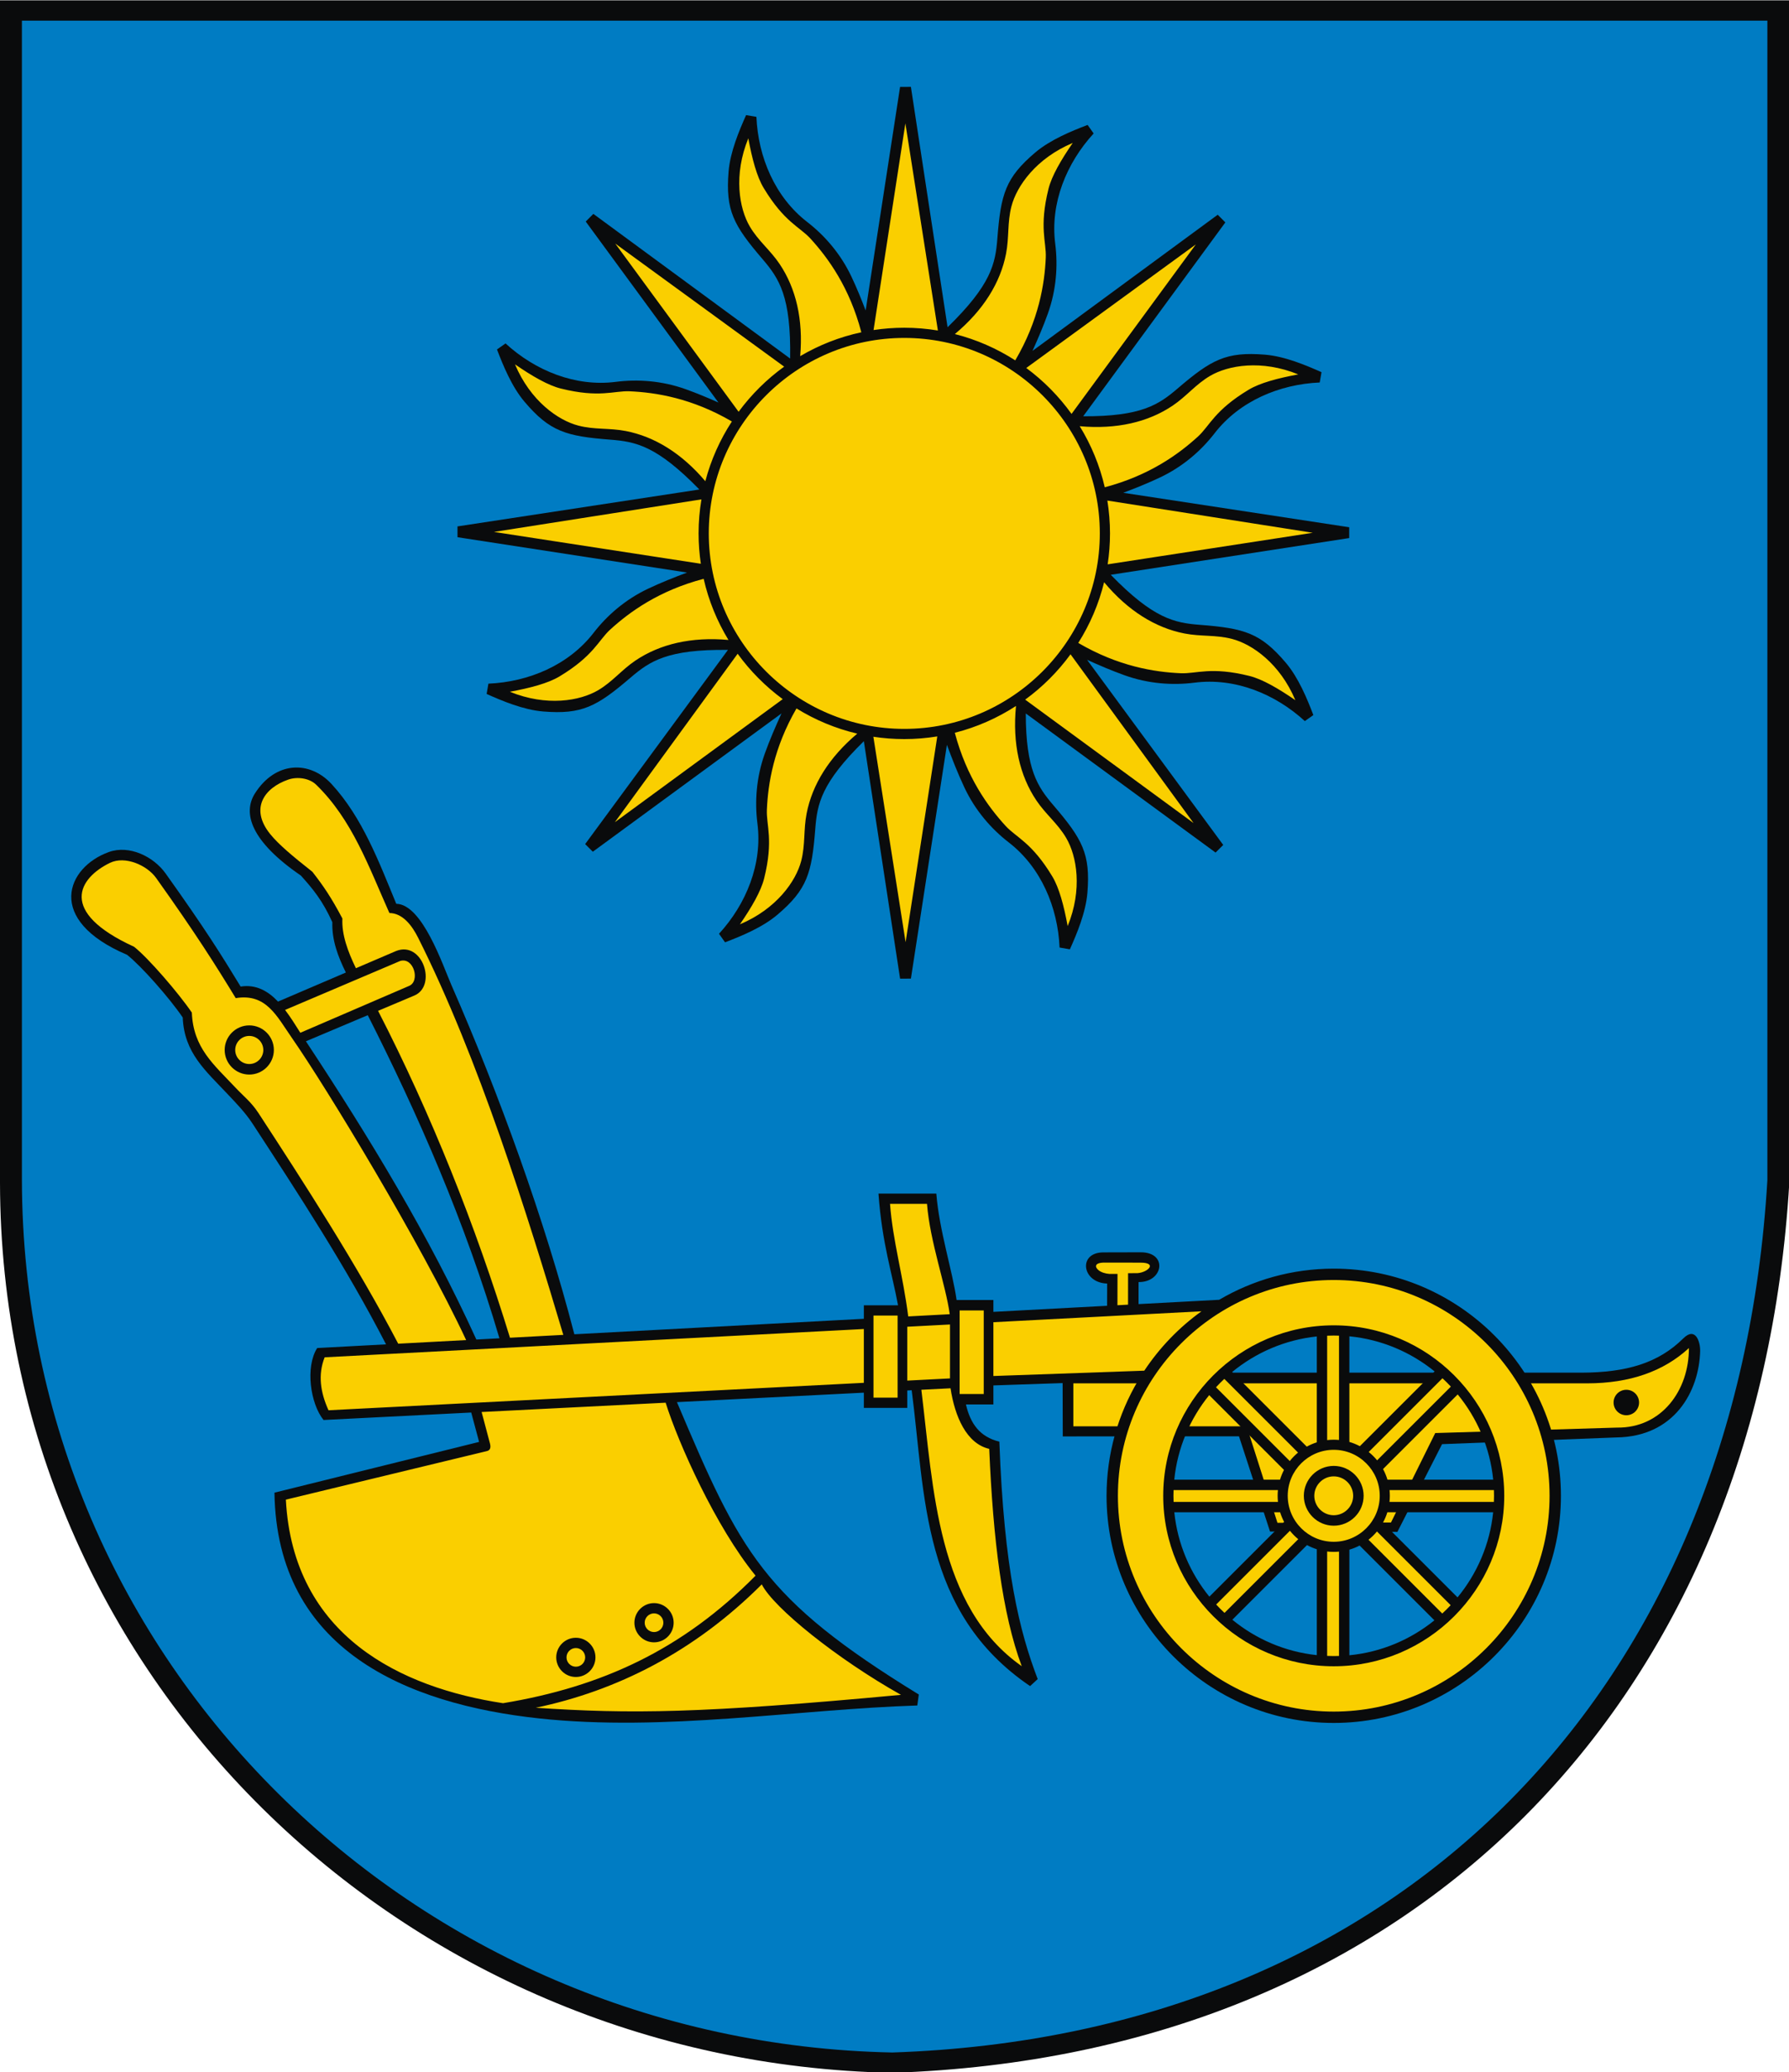
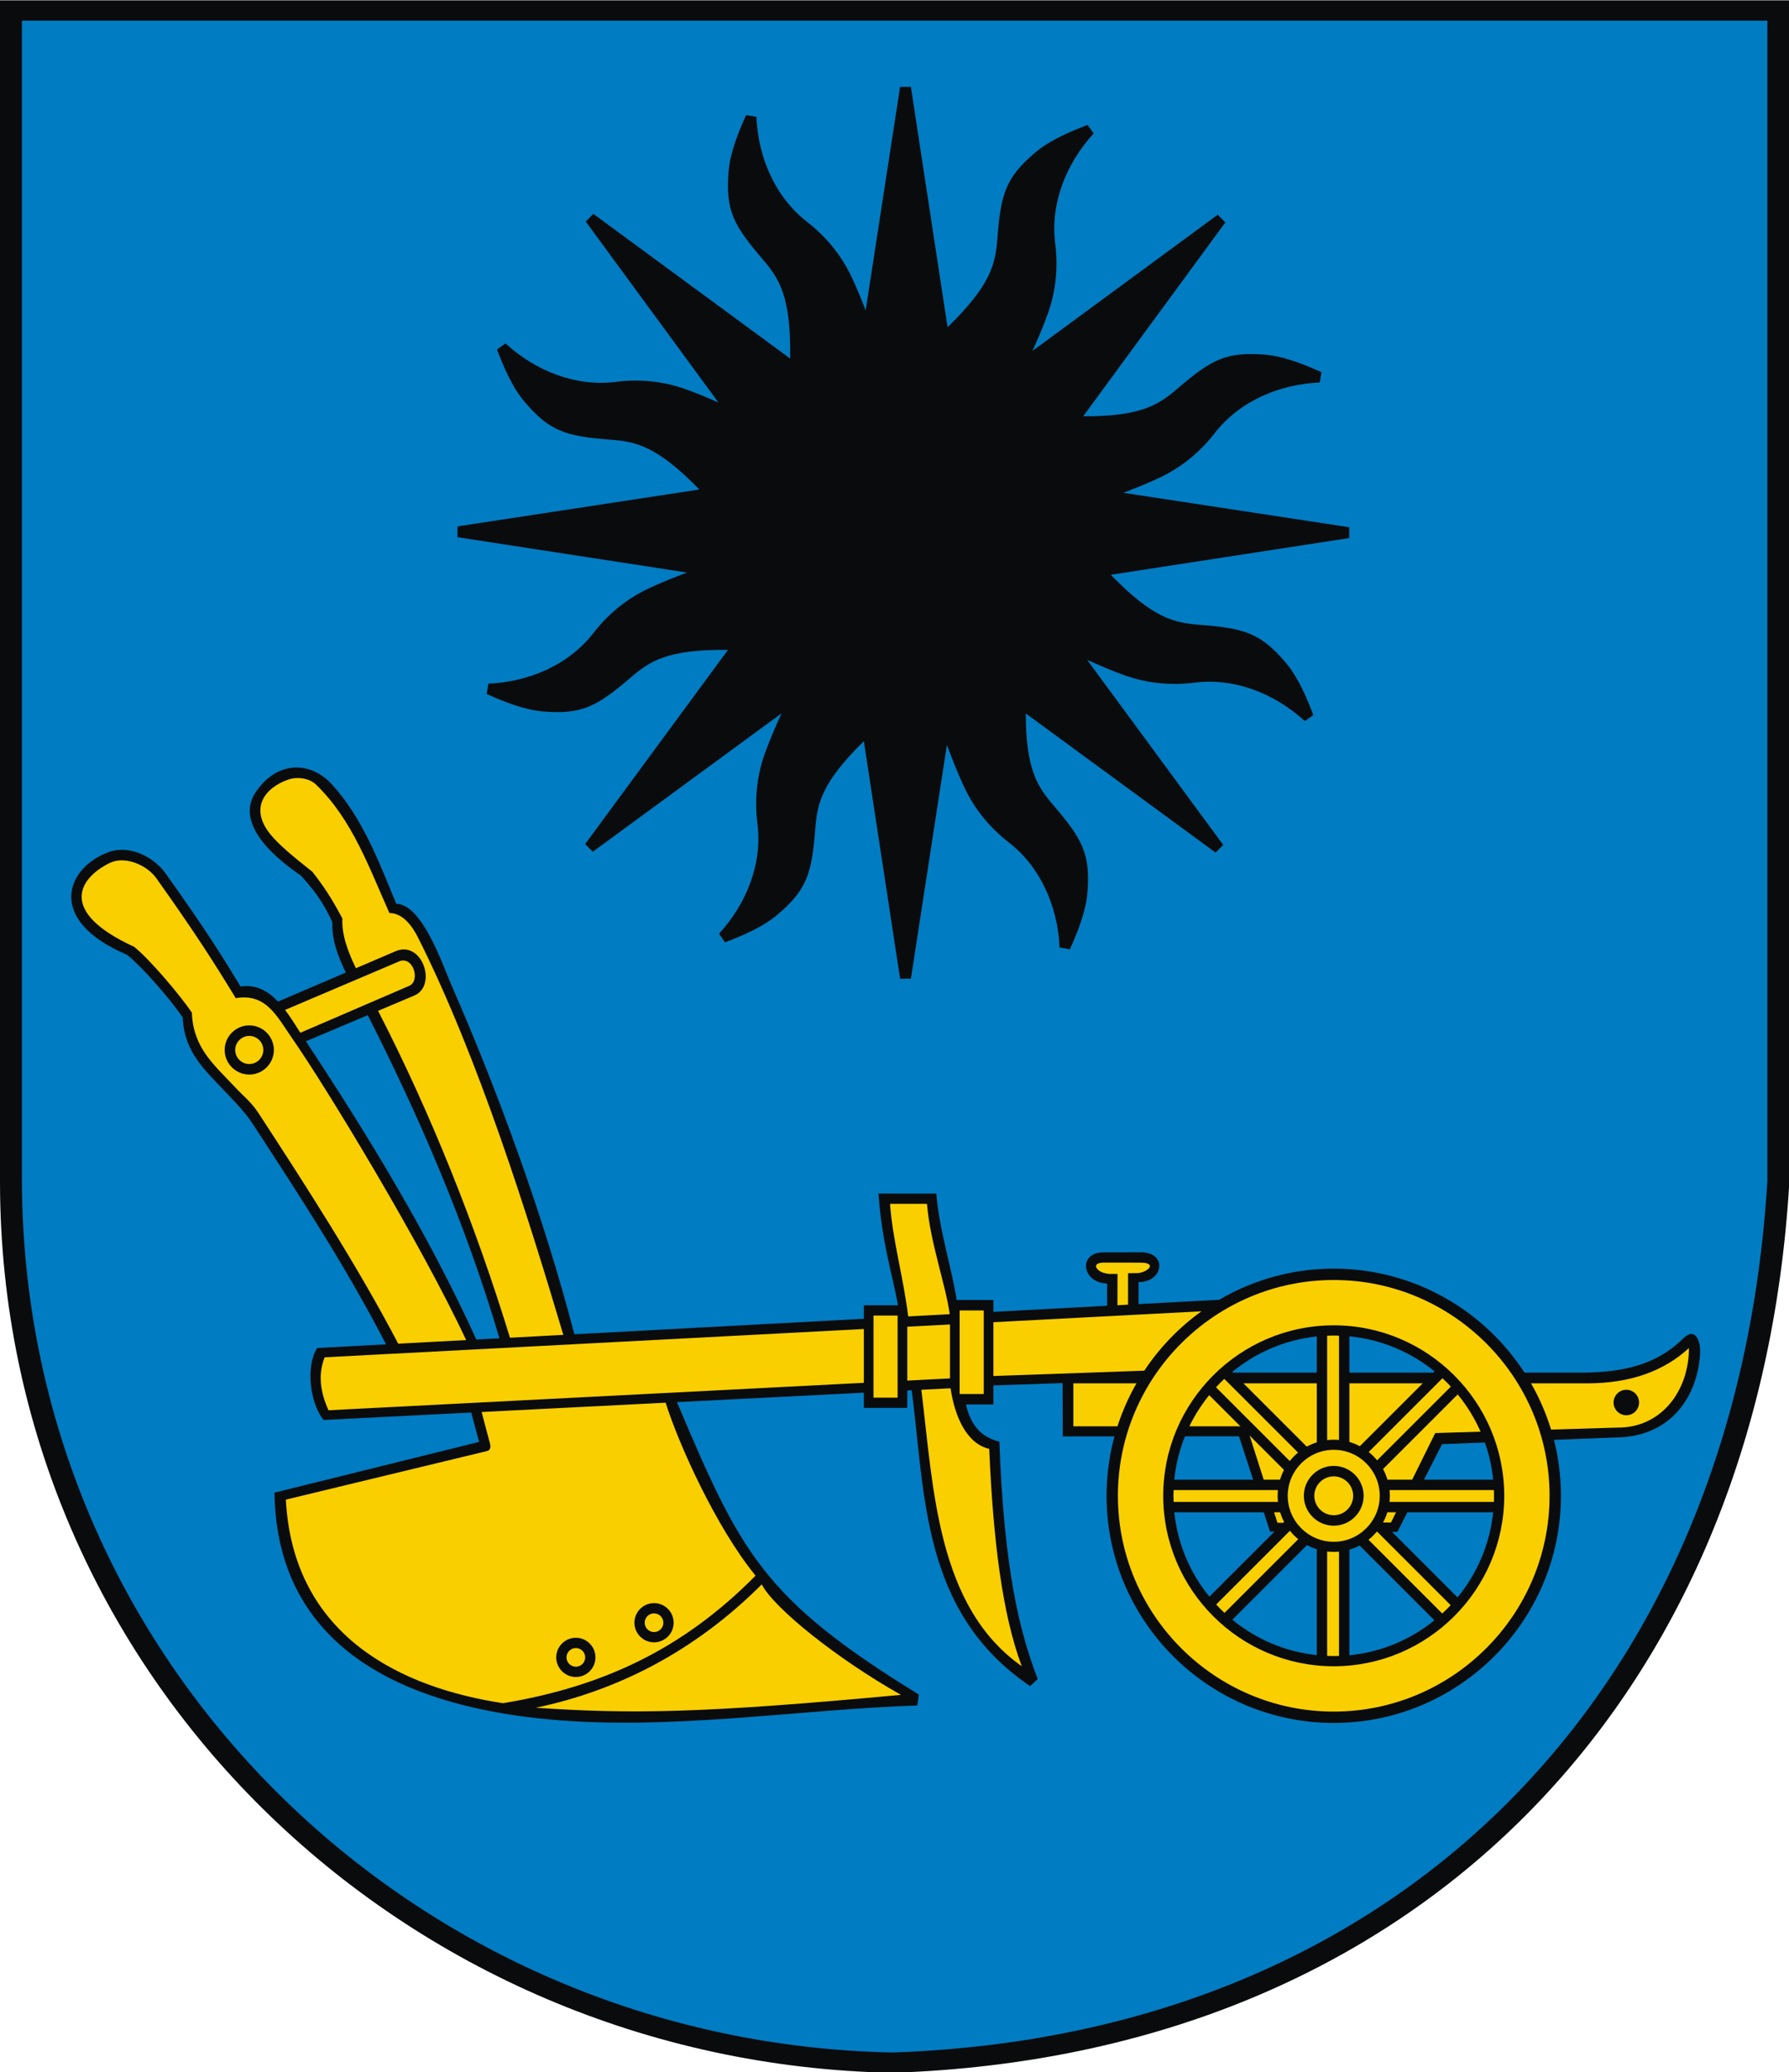
<svg xmlns="http://www.w3.org/2000/svg" xmlns:ns1="http://sodipodi.sourceforge.net/DTD/sodipodi-0.dtd" xmlns:ns2="http://www.inkscape.org/namespaces/inkscape" xml:space="preserve" width="744.098" height="862.023" style="shape-rendering:geometricPrecision; text-rendering:geometricPrecision; image-rendering:optimizeQuality; fill-rule:evenodd; clip-rule:evenodd" viewBox="0 0 210 297" id="svg2" ns1:version="0.32" ns2:version="0.45.1" ns1:docname="POL Ustroń COA.svg" ns2:output_extension="org.inkscape.output.svg.inkscape" ns1:docbase="C:\Users\Mistrz\Desktop" version="1.0">
  <ns1:namedview ns2:window-height="480" ns2:window-width="640" ns2:pageshadow="2" ns2:pageopacity="0.0" guidetolerance="10.0" gridtolerance="10.0" objecttolerance="10.0" borderopacity="1.0" bordercolor="#666666" pagecolor="#ffffff" id="base" />
  <defs id="defs4">
    <style type="text/css" id="style6">
   
    .fil0 {fill:#0A0B0C}
    .fil1 {fill:#007CC3}
    .fil2 {fill:#FACF00}
   
  </style>
  </defs>
  <g id="Warstwa_x0020_1" transform="matrix(1.221,0,0,1.221,-23.184,-32.746)">
    <path class="fil0" d="M 0,26.859 L 210,26.859 L 210,165.692 C 206.393,226.439 166.185,268.089 104.722,270.141 C 47.253,268.983 0.104,223.47 -0.001,165.692 L -0.001,26.859 L 0,26.859 z " id="path10" style="fill:#0a0b0c" />
    <path class="fil1" d="M 2.571,29.244 L 207.429,29.244 L 207.429,165.355 C 203.91,224.911 164.687,265.744 104.729,267.756 C 48.667,266.621 2.672,222.001 2.571,165.355 L 2.571,29.244 L 2.571,29.244 z " id="path12" style="fill:#007cc3" />
    <g id="_73752312">
      <path id="_73752408" class="fil0" d="M 111.212,65.233 C 116.351,60.227 116.828,57.765 117.058,54.792 C 117.461,49.59 118.011,47.688 121.496,44.726 C 123.268,43.22 125.769,42.201 127.648,41.484 L 128.355,42.486 C 125.158,45.975 123.238,50.686 123.846,55.427 C 124.177,58.012 123.977,60.853 122.981,63.634 C 122.452,65.111 121.823,66.584 121.176,68.012 L 142.918,52.026 L 143.813,52.926 L 127.128,75.685 C 133.943,75.716 135.982,74.33 138.2,72.432 C 142.163,69.038 143.897,68.082 148.456,68.452 C 150.774,68.64 153.263,69.688 155.098,70.51 L 154.889,71.718 C 150.161,71.925 145.473,73.899 142.55,77.68 C 140.957,79.743 138.807,81.61 136.135,82.872 C 134.739,83.532 133.276,84.121 131.831,84.666 L 158.351,88.712 L 158.348,89.981 L 130.363,94.291 C 135.389,99.46 137.855,99.937 140.834,100.168 C 146.036,100.571 147.938,101.121 150.9,104.606 C 152.406,106.378 153.425,108.879 154.142,110.758 L 153.14,111.465 C 149.651,108.268 144.94,106.348 140.199,106.955 C 137.614,107.287 134.773,107.087 131.992,106.091 C 130.507,105.559 129.024,104.925 127.588,104.274 L 143.565,126.005 L 142.666,126.9 L 120.39,110.57 C 120.398,117.16 121.772,119.173 123.644,121.359 C 127.037,125.323 127.993,127.057 127.623,131.615 C 127.435,133.934 126.387,136.422 125.566,138.258 L 124.357,138.049 C 124.151,133.321 122.177,128.633 118.395,125.71 C 116.333,124.116 114.466,121.966 113.203,119.295 C 112.431,117.661 111.755,115.935 111.134,114.253 L 106.908,141.698 L 105.639,141.701 L 101.385,113.825 C 96.382,118.736 95.911,121.181 95.683,124.126 C 95.28,129.328 94.73,131.23 91.245,134.192 C 89.473,135.698 86.972,136.717 85.093,137.434 L 84.386,136.432 C 87.583,132.942 89.503,128.231 88.895,123.49 C 88.564,120.906 88.764,118.065 89.76,115.283 C 90.331,113.69 91.019,112.099 91.72,110.566 L 69.576,126.8 L 68.676,125.904 L 85.437,103.109 C 78.338,103.028 76.267,104.428 74.012,106.359 C 70.049,109.753 68.314,110.709 63.756,110.339 C 61.438,110.15 58.949,109.103 57.113,108.281 L 57.322,107.073 C 62.05,106.866 66.739,104.892 69.662,101.11 C 71.255,99.048 73.405,97.181 76.076,95.919 C 77.554,95.22 79.107,94.601 80.634,94.029 L 53.695,89.881 L 53.693,88.612 L 82.081,84.28 C 77.074,79.139 74.61,78.662 71.637,78.431 C 66.435,78.028 64.533,77.478 61.571,73.993 C 60.065,72.221 59.046,69.72 58.329,67.841 L 59.331,67.134 C 62.82,70.331 67.531,72.251 72.272,71.644 C 74.857,71.312 77.698,71.512 80.479,72.508 C 81.771,72.971 83.061,73.51 84.32,74.072 L 68.744,52.825 L 69.639,51.926 L 92.735,68.907 C 92.852,61.602 91.442,59.509 89.488,57.228 C 86.094,53.264 85.138,51.53 85.508,46.972 C 85.697,44.654 86.745,42.165 87.566,40.329 L 88.775,40.538 C 88.981,45.266 90.955,49.954 94.737,52.877 C 96.799,54.471 98.666,56.621 99.928,59.292 C 100.538,60.581 101.087,61.927 101.597,63.264 L 105.638,37.02 L 106.907,37.017 L 111.212,65.233 L 111.212,65.233 z " style="fill:#0a0b0c" />
-       <path id="_73752336" class="fil2" d="M 119.243,109.69 C 118.812,114.104 119.671,117.863 121.64,120.789 C 122.739,122.422 124.133,123.482 125.132,125.181 C 126.383,127.308 127.065,131.219 125.307,135.531 C 124.858,133.1 124.302,131.029 123.509,129.711 C 121.102,125.708 119.274,125.136 118.029,123.777 C 115.955,121.513 113.446,118.063 112.062,112.838 C 114.645,112.181 117.064,111.106 119.243,109.69 L 119.243,109.69 z M 110.004,113.265 L 106.286,137.421 L 102.503,113.304 C 103.687,113.484 104.899,113.578 106.132,113.578 C 107.45,113.578 108.743,113.469 110.004,113.265 z M 100.612,112.938 C 97.313,115.714 95.332,118.915 94.67,122.306 C 94.292,124.237 94.528,125.973 94.034,127.88 C 93.414,130.269 91.13,133.516 86.838,135.323 C 88.24,133.286 89.311,131.429 89.683,129.936 C 90.811,125.404 89.923,123.707 90.004,121.865 C 90.137,118.813 90.797,114.626 93.479,109.98 C 95.654,111.326 98.055,112.336 100.612,112.938 z M 91.865,108.889 L 72.16,123.337 L 86.574,103.56 C 88.051,105.597 89.838,107.397 91.865,108.889 L 91.865,108.889 z M 85.495,101.941 C 81.162,101.552 77.468,102.414 74.583,104.356 C 72.95,105.455 71.89,106.849 70.191,107.848 C 68.064,109.099 64.153,109.78 59.841,108.023 C 62.272,107.574 64.343,107.018 65.661,106.225 C 69.664,103.818 70.236,101.99 71.595,100.745 C 73.866,98.664 77.331,96.145 82.585,94.764 C 83.168,97.334 84.162,99.751 85.495,101.941 L 85.495,101.941 z M 82.254,92.997 L 57.972,89.26 L 82.323,85.44 C 82.105,86.74 81.989,88.074 81.989,89.435 C 81.989,90.645 82.08,91.834 82.254,92.997 z M 82.781,83.307 C 80.015,80.04 76.83,78.077 73.458,77.418 C 71.526,77.041 69.791,77.277 67.883,76.782 C 65.495,76.163 62.247,73.879 60.441,69.587 C 62.477,70.989 64.335,72.06 65.827,72.431 C 70.36,73.56 72.057,72.672 73.898,72.752 C 76.975,72.887 81.206,73.556 85.897,76.294 C 84.507,78.425 83.444,80.786 82.781,83.307 L 82.781,83.307 z M 86.686,75.156 L 72.208,55.41 L 92.032,69.858 C 89.988,71.336 88.183,73.126 86.686,75.156 L 86.686,75.156 z M 120.32,108.947 L 140.082,123.437 L 125.643,103.625 C 124.155,105.663 122.358,107.46 120.32,108.947 z M 129.584,95.165 C 132.374,98.509 135.598,100.514 139.014,101.182 C 140.946,101.559 142.681,101.323 144.588,101.818 C 146.977,102.437 150.225,104.721 152.031,109.013 C 149.994,107.611 148.137,106.54 146.644,106.168 C 142.112,105.04 140.415,105.928 138.573,105.848 C 135.491,105.713 131.251,105.042 126.55,102.292 C 127.921,100.124 128.957,97.724 129.584,95.165 z M 130.001,93.065 L 154.071,89.36 L 129.965,85.579 C 130.168,86.835 130.275,88.123 130.275,89.435 C 130.275,90.668 130.181,91.88 130.001,93.065 L 130.001,93.065 z M 126.721,76.851 C 131.052,77.239 134.745,76.377 137.629,74.436 C 139.262,73.337 140.322,71.943 142.021,70.944 C 144.148,69.693 148.059,69.012 152.371,70.769 C 149.94,71.218 147.869,71.774 146.551,72.567 C 142.548,74.974 141.976,76.802 140.617,78.047 C 138.351,80.123 134.895,82.636 129.661,84.019 C 129.068,81.451 128.063,79.037 126.721,76.851 L 126.721,76.851 z M 125.761,75.407 L 140.349,55.511 L 120.448,70.016 C 122.487,71.524 124.282,73.345 125.761,75.407 z M 112.067,66.033 C 115.403,63.245 117.405,60.025 118.072,56.613 C 118.449,54.681 118.213,52.946 118.708,51.038 C 119.327,48.65 121.611,45.402 125.903,43.596 C 124.501,45.632 123.43,47.49 123.058,48.983 C 121.93,53.515 122.818,55.212 122.738,57.054 C 122.602,60.145 121.927,64.403 119.156,69.122 C 117.001,67.735 114.614,66.681 112.067,66.033 z M 93.914,68.627 C 94.284,64.33 93.421,60.665 91.492,57.799 C 90.393,56.166 88.999,55.106 88,53.407 C 86.749,51.28 86.068,47.369 87.825,43.057 C 88.274,45.488 88.83,47.559 89.623,48.877 C 92.03,52.88 93.858,53.452 95.103,54.811 C 97.187,57.085 99.71,60.558 101.09,65.825 C 98.525,66.374 96.109,67.332 93.914,68.627 L 93.914,68.627 z M 102.525,65.562 L 106.26,41.298 L 110.075,65.617 C 108.791,65.404 107.474,65.292 106.132,65.292 C 104.907,65.292 103.703,65.385 102.525,65.562 z M 106.132,66.487 C 118.771,66.487 129.08,76.796 129.08,89.435 C 129.08,102.074 118.771,112.382 106.132,112.382 C 93.493,112.382 83.185,102.074 83.185,89.435 C 83.185,76.796 93.493,66.487 106.132,66.487 L 106.132,66.487 z " style="fill:#facf00" />
    </g>
    <g id="_73614944">
      <path id="_73752240" class="fil0" d="M 124.71,187.954 L 185.623,187.953 C 190.879,187.935 194.63,186.836 197.558,183.931 C 198.994,182.507 199.564,184.334 199.537,185.423 C 199.42,190.092 196.564,195.476 189.69,195.556 L 169.248,196.344 L 164.005,206.644 L 149.057,206.601 L 145.414,195.423 L 124.731,195.435 L 124.71,187.954 L 124.71,187.954 z " style="fill:#0a0b0c" />
      <path id="_73752168" class="fil2" d="M 125.973,189.207 L 186.275,189.207 C 191.326,189.202 195.275,187.78 198.219,185.065 C 198.237,190.023 195.022,194.473 189.775,194.401 L 168.446,195.041 L 163.252,205.541 L 149.929,205.578 L 146.316,194.25 L 125.973,194.25 L 125.973,189.207 L 125.973,189.207 z " style="fill:#facf00" />
      <path id="_73615232" class="fil0" d="M 55.305,192.632 L 56.23,196.081 L 32.212,202.039 C 32.478,220.502 47.767,226.862 63.244,228.536 C 77.995,230.132 93.509,227.47 107.658,227.022 L 107.835,225.734 C 89.472,214.454 86.906,209.022 79.449,191.411 L 101.385,190.301 L 101.385,192.088 L 106.48,192.088 L 106.48,190.043 L 107,190.017 C 108.614,202.361 108.14,216.092 120.897,224.745 L 121.79,223.922 C 119.663,218.345 117.85,211.2 117.288,196.049 C 114.994,195.494 113.891,193.936 113.367,191.687 L 116.59,191.687 L 116.59,189.45 L 133.578,188.869 C 131.224,192.841 129.87,197.471 129.87,202.406 C 129.87,217.093 141.848,229.071 156.535,229.071 C 171.221,229.071 183.199,217.093 183.199,202.406 C 183.199,187.72 171.221,175.742 156.535,175.742 C 151.635,175.742 147.038,177.076 143.086,179.398 L 133.626,179.904 L 133.629,177.318 C 136.537,177.352 137.103,173.815 133.876,173.823 L 129.489,173.834 C 126.49,173.841 126.959,177.403 129.941,177.492 L 129.934,180.102 L 116.59,180.815 L 116.59,179.424 L 112.269,179.424 C 111.806,176.07 110.227,171.234 109.89,166.931 L 103.102,166.931 C 103.521,172.781 104.715,176.309 105.397,180.046 L 101.385,180.046 L 101.385,181.629 L 67.408,183.446 C 63.941,170.046 58.564,155.206 52.971,142.432 C 51.969,140.144 49.572,132.959 46.507,132.914 C 44.496,128.043 42.536,122.782 38.911,118.853 C 36.343,116.069 32.335,116.163 29.926,119.947 C 28.442,122.279 29.455,125.585 35.31,129.598 C 36.728,131.173 37.86,132.539 39.003,135.07 C 38.94,137.219 39.68,139.129 40.591,140.981 L 32.629,144.392 C 31.47,143.17 30.064,142.341 28.241,142.63 C 25.914,138.808 24.095,135.886 19.434,129.35 C 18.024,127.372 15.181,125.973 12.776,126.836 C 7.821,128.614 5.252,134.791 14.91,138.901 C 16.576,140.212 19.887,143.962 21.446,146.261 C 21.616,150.415 24.128,152.506 26.722,155.263 C 27.682,156.283 28.788,157.413 29.647,158.73 C 35.008,166.947 40.626,175.544 45.307,184.629 L 37.226,185.061 C 35.813,187.283 36.421,191.591 37.971,193.509 L 55.305,192.632 L 55.305,192.632 z M 58.616,183.917 L 55.907,184.062 C 50.334,171.826 43.402,160.424 35.903,149.054 L 43.162,145.99 C 49.049,157.619 54.574,170.205 58.616,183.917 L 58.616,183.917 z M 158.369,196.083 C 158.799,196.209 159.211,196.377 159.6,196.583 L 168.375,187.809 C 165.585,185.54 162.137,184.053 158.369,183.685 L 158.369,196.083 z M 171.083,190.506 L 162.32,199.269 C 162.534,199.663 162.709,200.081 162.841,200.517 L 175.251,200.517 C 174.871,196.743 173.369,193.292 171.083,190.506 L 171.083,190.506 z M 175.246,204.339 L 162.828,204.339 C 162.695,204.771 162.518,205.183 162.304,205.572 L 171.064,214.332 C 173.351,211.551 174.859,208.107 175.246,204.339 L 175.246,204.339 z M 168.35,217.024 L 159.571,208.245 C 159.191,208.444 158.788,208.607 158.369,208.729 L 158.369,221.127 C 162.126,220.761 165.565,219.281 168.35,217.024 z M 154.547,221.112 L 154.547,208.682 C 154.146,208.555 153.761,208.39 153.397,208.192 L 144.634,216.955 C 147.397,219.22 150.811,220.717 154.547,221.112 L 154.547,221.112 z M 141.937,214.247 L 150.711,205.472 C 150.521,205.113 150.363,204.734 150.241,204.339 L 137.822,204.339 C 138.206,208.069 139.688,211.481 141.937,214.247 L 141.937,214.247 z M 137.818,200.517 L 150.228,200.517 C 150.348,200.118 150.506,199.733 150.696,199.369 L 141.917,190.59 C 139.671,193.363 138.194,196.781 137.818,200.517 L 137.818,200.517 z M 144.609,187.877 L 153.369,196.637 C 153.741,196.431 154.135,196.261 154.547,196.13 L 154.547,183.701 C 150.8,184.097 147.376,185.601 144.609,187.877 L 144.609,187.877 z " style="fill:#0a0b0c" />
      <path id="_73615160" class="fil2" d="M 156.534,177.075 C 170.486,177.075 181.865,188.454 181.865,202.406 C 181.865,216.358 170.486,227.738 156.534,227.738 C 142.582,227.738 131.203,216.358 131.203,202.406 C 131.203,188.454 142.582,177.075 156.534,177.075 z M 54.709,184.126 C 49.44,172.836 38.364,154.566 34.25,148.646 C 32.463,146.075 31.24,143.402 27.666,143.986 C 25.338,140.164 22.985,136.421 18.324,129.884 C 17.246,128.372 14.666,127.249 12.899,128.11 C 9.251,129.888 6.758,133.846 15.732,137.956 C 17.398,139.266 20.956,143.387 22.514,145.685 C 22.684,149.84 25.073,151.767 27.667,154.524 C 28.627,155.544 29.486,156.18 30.345,157.497 C 35.617,165.578 41.96,175.397 46.736,184.552 L 54.709,184.126 L 54.709,184.126 z M 33.457,145.372 L 46.958,139.627 C 48.562,139.129 49.362,142.049 47.976,142.567 L 35.249,148.053 C 34.704,147.197 34.121,146.242 33.457,145.372 L 33.457,145.372 z M 66.113,183.516 C 61.959,169.561 56.174,151.028 49.069,136.89 C 48.347,135.453 47.257,134.011 45.701,133.996 C 43.278,128.562 41.336,123.034 37.101,118.93 C 36.298,118.152 34.88,117.969 33.828,118.335 C 31.008,119.315 29.296,121.731 31.704,124.721 C 32.687,125.942 34.334,127.317 36.657,129.152 C 37.922,130.766 38.873,132.153 40.185,134.642 C 40.088,136.526 40.819,138.508 41.77,140.476 L 46.51,138.445 C 49.608,137.253 51.322,142.558 48.616,143.688 L 44.371,145.479 C 50.616,157.613 55.825,170.728 59.853,183.851 L 66.113,183.516 L 66.113,183.516 z M 89.405,212.805 C 90.789,215.551 98.262,221.57 105.744,225.772 C 82.2,227.97 73.999,228.026 62.879,227.288 C 72.372,225.3 81.47,220.741 89.405,212.805 L 89.405,212.805 z M 78.123,191.478 C 79.61,196.243 84.017,206.076 88.676,211.781 C 80.05,220.52 70.56,224.841 59.039,226.753 C 47.143,224.946 34.396,218.916 33.549,202.858 L 57.136,197.16 C 57.509,197.076 57.636,196.789 57.507,196.273 L 56.524,192.57 L 78.123,191.478 L 78.123,191.478 z M 102.517,181.25 L 105.347,181.25 L 105.347,190.884 L 102.517,190.884 L 102.517,181.25 z M 104.458,168.137 L 108.797,168.137 C 109.146,172.595 111.009,177.701 111.465,181.09 L 106.593,181.35 C 105.987,176.542 104.772,172.448 104.458,168.137 z M 112.626,180.65 L 115.457,180.65 L 115.457,190.461 L 112.626,190.461 L 112.626,180.65 z M 38.102,186.15 L 101.384,182.828 L 101.384,189.145 L 38.554,192.367 C 37.607,190.272 37.291,188.195 38.102,186.15 z M 131.148,180.037 L 131.156,176.363 L 130.186,176.359 C 129.755,176.33 129.246,176.183 128.932,175.926 C 128.472,175.55 128.427,175.03 129.645,175.031 L 133.858,175.038 C 135.852,175.041 134.761,176.168 133.508,176.27 L 132.396,176.277 L 132.393,179.97 L 131.148,180.037 L 131.148,180.037 z M 106.48,182.56 L 111.494,182.297 L 111.494,188.627 L 106.48,188.884 L 106.48,182.56 z M 116.589,182.03 L 141.012,180.748 C 138.375,182.644 136.097,185.01 134.299,187.72 L 116.589,188.345 L 116.589,182.03 L 116.589,182.03 z M 111.56,189.786 C 112.06,193.107 113.437,196.285 116.1,196.897 C 116.559,207.572 117.626,216.289 119.917,222.409 C 109.965,215.416 109.557,201.557 108.134,189.959 L 111.56,189.786 L 111.56,189.786 z M 156.534,197.008 C 159.508,197.008 161.933,199.433 161.933,202.406 C 161.933,205.38 159.508,207.805 156.534,207.805 C 153.56,207.805 151.135,205.38 151.135,202.406 C 151.135,199.433 153.56,197.008 156.534,197.008 z M 157.152,183.607 L 157.152,195.852 C 156.949,195.833 156.743,195.822 156.534,195.822 C 156.273,195.822 156.016,195.838 155.762,195.868 L 155.762,183.612 C 156.018,183.602 156.275,183.595 156.534,183.595 C 156.741,183.595 156.947,183.6 157.152,183.607 z M 143.693,188.682 L 152.345,197.333 C 151.987,197.629 151.661,197.963 151.373,198.327 L 142.714,189.668 C 143.028,189.327 143.355,188.998 143.693,188.682 z M 137.736,201.734 L 149.984,201.734 C 149.962,201.955 149.95,202.179 149.95,202.406 C 149.95,202.649 149.964,202.888 149.989,203.124 L 137.738,203.124 C 137.729,202.885 137.723,202.647 137.723,202.406 C 137.723,202.181 137.728,201.957 137.736,201.734 L 137.736,201.734 z M 169.295,188.608 L 160.638,197.265 C 161.001,197.555 161.333,197.883 161.627,198.242 L 170.28,189.589 C 169.964,189.25 169.636,188.923 169.295,188.608 L 169.295,188.608 z M 151.393,206.511 L 142.736,215.168 C 143.05,215.508 143.377,215.836 143.716,216.152 L 152.37,207.499 C 152.01,207.205 151.683,206.873 151.393,206.511 z M 163.084,201.734 L 175.332,201.734 C 175.34,201.957 175.345,202.181 175.345,202.406 C 175.345,202.647 175.339,202.885 175.33,203.124 L 163.078,203.124 C 163.104,202.888 163.118,202.649 163.118,202.406 C 163.118,202.179 163.106,201.955 163.084,201.734 L 163.084,201.734 z M 161.607,206.595 L 170.259,215.247 C 169.942,215.585 169.613,215.912 169.272,216.226 L 160.614,207.567 C 160.978,207.279 161.311,206.953 161.607,206.595 z M 157.152,208.961 L 157.152,221.206 C 156.947,221.213 156.741,221.218 156.534,221.218 C 156.275,221.218 156.018,221.211 155.762,221.2 L 155.762,208.945 C 156.016,208.974 156.273,208.99 156.534,208.99 C 156.743,208.99 156.949,208.98 157.152,208.961 z M 156.534,182.395 C 167.556,182.395 176.546,191.384 176.546,202.406 C 176.546,213.429 167.556,222.418 156.534,222.418 C 145.512,222.418 136.522,213.429 136.522,202.406 C 136.522,191.384 145.512,182.395 156.534,182.395 z " style="fill:#facf00" />
      <circle id="_73615088" class="fil0" cx="190.874" cy="191.456" r="1.496" ns1:cx="190.87399" ns1:cy="191.45599" ns1:rx="1.49607" ns1:ry="1.49607" style="fill:#0a0b0c" />
      <path id="_73615016" class="fil0" d="M 156.534,198.898 C 158.467,198.898 160.043,200.475 160.043,202.407 C 160.043,204.34 158.467,205.917 156.534,205.917 C 154.601,205.917 153.025,204.34 153.025,202.407 C 153.025,200.475 154.601,198.898 156.534,198.898 z M 29.255,147.186 C 30.845,147.186 32.141,148.483 32.141,150.073 C 32.141,151.663 30.845,152.959 29.255,152.959 C 27.665,152.959 26.368,151.663 26.368,150.073 C 26.368,148.483 27.665,147.186 29.255,147.186 z M 76.76,215.004 C 78.028,215.004 79.062,216.038 79.062,217.306 C 79.062,218.574 78.028,219.608 76.76,219.608 C 75.492,219.608 74.458,218.574 74.458,217.306 C 74.458,216.038 75.492,215.004 76.76,215.004 z M 67.584,219.072 C 68.852,219.072 69.886,220.106 69.886,221.374 C 69.886,222.642 68.852,223.676 67.584,223.676 C 66.316,223.676 65.282,222.642 65.282,221.374 C 65.282,220.106 66.316,219.072 67.584,219.072 z " style="fill:#0a0b0c" />
      <path id="_73614872" class="fil2" d="M 156.534,200.126 C 157.79,200.126 158.815,201.151 158.815,202.407 C 158.815,203.663 157.79,204.688 156.534,204.688 C 155.278,204.688 154.253,203.663 154.253,202.407 C 154.253,201.151 155.278,200.126 156.534,200.126 z M 29.255,148.423 C 30.163,148.423 30.904,149.164 30.904,150.073 C 30.904,150.981 30.163,151.722 29.255,151.722 C 28.346,151.722 27.605,150.981 27.605,150.073 C 27.605,149.164 28.346,148.423 29.255,148.423 L 29.255,148.423 z M 67.584,220.278 C 68.188,220.278 68.68,220.77 68.68,221.374 C 68.68,221.978 68.188,222.47 67.584,222.47 C 66.981,222.47 66.488,221.978 66.488,221.374 C 66.488,220.77 66.981,220.278 67.584,220.278 z M 76.76,216.209 C 77.364,216.209 77.856,216.702 77.856,217.306 C 77.856,217.909 77.364,218.402 76.76,218.402 C 76.156,218.402 75.664,217.909 75.664,217.306 C 75.664,216.702 76.156,216.209 76.76,216.209 z " style="fill:#facf00" />
    </g>
  </g>
</svg>